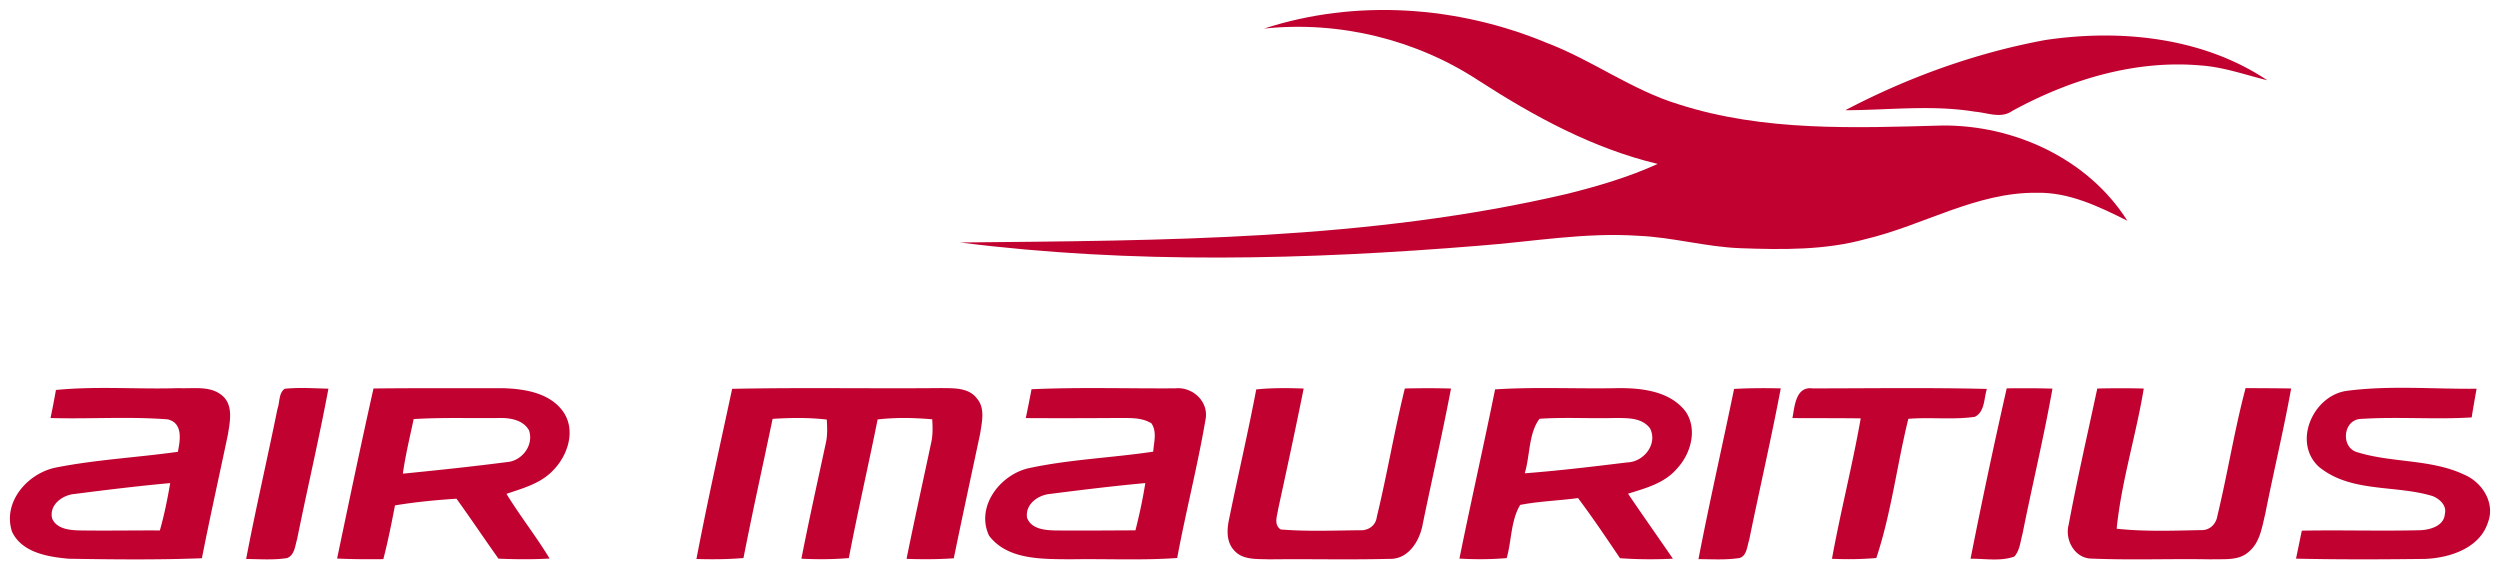
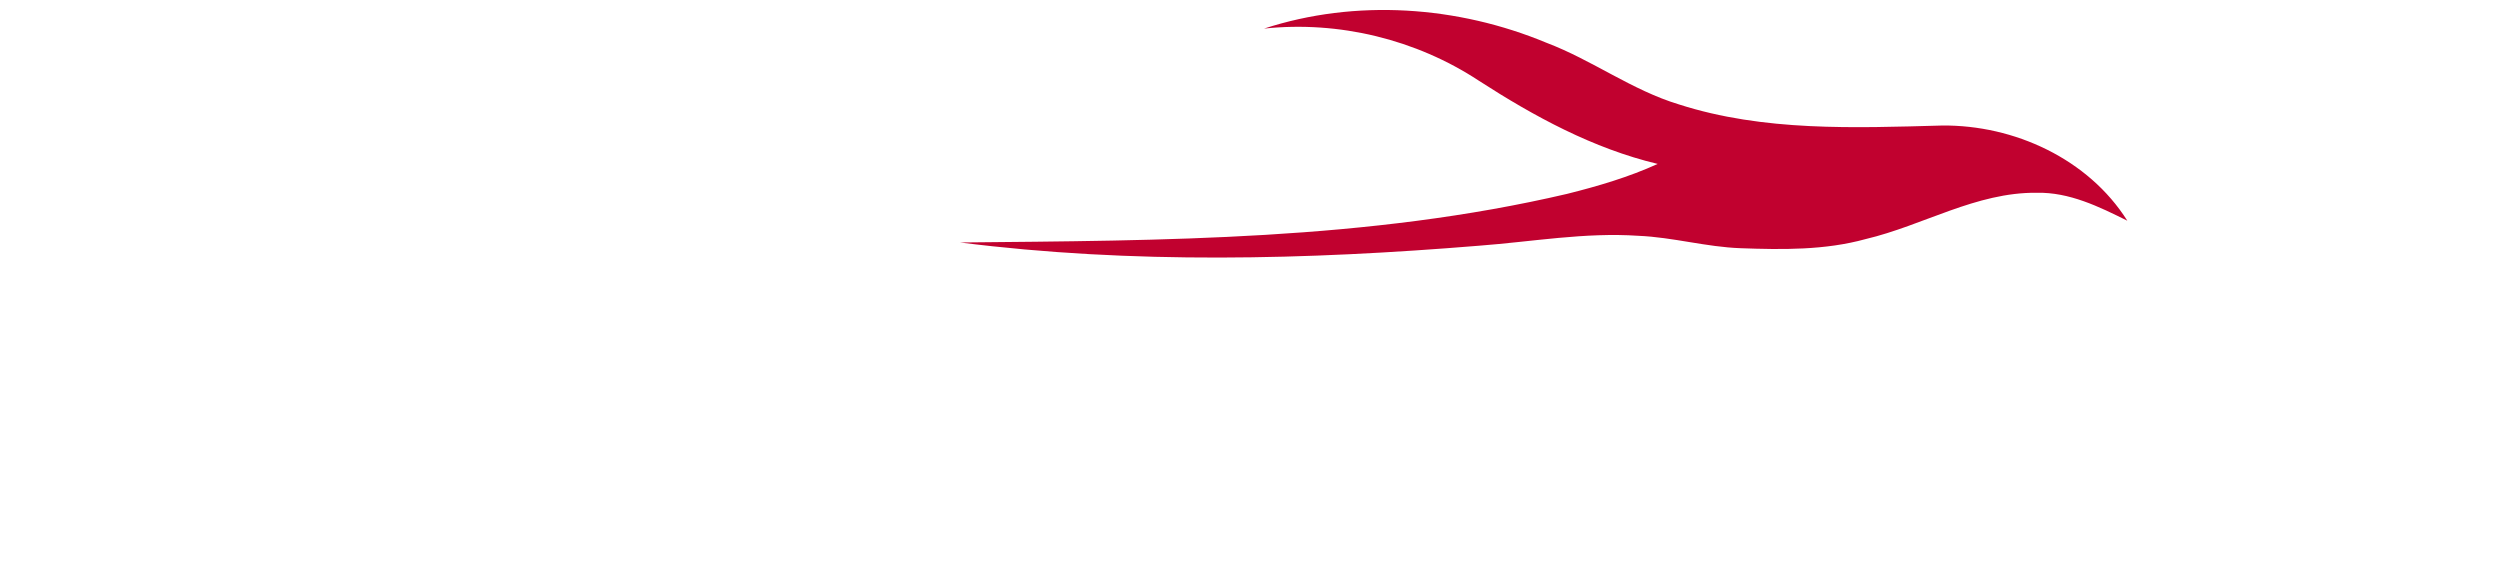
<svg xmlns="http://www.w3.org/2000/svg" version="1" width="892.913" height="203.386" viewBox="0 0 1497.118 337.039">
  <g fill="#c1012f">
    <path d="M756.978 15.136c54.977-17.928 116.01-13.603 169.138 8.501 27.354 10.351 51.188 28.399 79.288 36.9 50.831 16.317 104.973 14.08 157.653 12.648 43.105-.417 87.492 19.957 110.88 57.006-16.974-8.442-34.753-17.153-54.232-16.735-36.303-.388-68.043 19.598-102.497 27.742-24.341 6.712-49.816 6.354-74.814 5.46-20.613-.717-40.599-6.564-61.212-7.429-31.978-2.177-63.687 3.55-95.516 5.937-103.302 8.471-207.678 11.096-310.742-1.94 121.469-1.193 244.578-1.252 363.541-29.114 18.495-4.623 36.87-10.023 54.232-17.928-38.69-9.247-73.89-28.398-107.06-49.816-37.677-24.79-83.794-35.975-128.659-31.232z" />
-     <path d="M1224.895 21.967c45.074-6.682 94.234-1.67 132.864 24.103-13.095-3.192-25.922-7.846-39.465-8.83-39.495-3.58-78.93 8.412-113.325 27.235-6.682 4.713-14.796 1.044-22.104.447-25.774-4.266-51.905-.954-77.827-.895 37.556-19.717 78.095-34.364 119.857-42.06zM33.505 231.554c24.402-2.416 49.041-.328 73.532-1.104 8.74.448 19.002-1.7 26.19 4.594 6.593 5.757 4.475 15.512 3.282 23.059-5.19 24.759-10.739 49.399-15.6 74.217-26.52 1.015-53.099.716-79.618.299-12.44-1.074-28.22-3.64-34.096-16.228-5.817-17.868 9.546-35.2 26.579-38.451 23.983-4.713 48.534-5.966 72.756-9.367 1.402-6.95 3.132-17.242-6.085-19.42-23.298-1.819-46.804-.119-70.191-.805 1.193-5.578 2.237-11.186 3.251-16.794m11.276 62.256c-7.308.566-15.482 6.473-13.572 14.676 2.654 6.205 10.172 6.98 16.078 7.16 16.138.268 32.306-.06 48.444.03 2.655-9.308 4.564-18.824 6.205-28.37-19.091 1.73-38.153 4.058-57.155 6.504zM166.16 242.89c1.462-3.908.627-9.367 4.326-12.052 8.71-.895 17.48-.268 26.19-.06-5.637 30.129-12.677 59.989-18.733 90.028-1.223 3.997-1.491 9.576-5.966 11.395-8.143 1.313-16.406.627-24.58.567 5.728-30.069 12.678-59.87 18.764-89.879zM223.673 230.659c25.774-.298 51.517-.12 77.29-.179 13.215.358 28.936 2.804 36.781 14.796 7.04 11.097 2.118 25.594-6.443 34.334-7.368 7.905-18.107 10.799-28.01 14.14 8.113 13.245 17.778 25.445 25.832 38.75-10.202.566-20.434.507-30.606.06-8.501-11.903-16.585-24.044-25.147-35.887-12.32.776-24.64 1.97-36.84 3.998-2.058 10.768-4.206 21.537-6.98 32.186-9.248.12-18.465.06-27.683-.358 7.13-33.976 14.2-67.983 21.806-101.84m24.043 18.316c-2.297 10.858-4.922 21.686-6.473 32.694 20.762-2.059 41.524-4.236 62.196-6.92 9.128-.597 16.437-10.173 13.334-19.092-3.728-6.473-11.902-7.547-18.673-7.309-16.795.21-33.619-.417-50.384.627zM438.451 230.868c41.703-.865 83.405-.06 125.108-.448 7.398.12 16.556-.447 21.508 6.295 4.981 5.727 2.953 13.99 1.939 20.791-5.31 24.938-10.71 49.847-15.84 74.844-9.427.627-18.853.686-28.28.328 4.654-23.118 9.785-46.117 14.677-69.206 1.134-4.713.985-9.575.686-14.348-10.888-.955-21.836-1.193-32.694.09-5.548 27.712-11.932 55.245-17.242 83.017-9.456.776-18.942.835-28.398.358 4.504-22.97 9.605-45.85 14.527-68.759 1.164-4.773.955-9.695.686-14.557-10.768-1.253-21.627-1.104-32.455-.418-5.817 27.772-11.992 55.485-17.45 83.346-9.367.776-18.764.865-28.16.567 6.503-34.096 14.11-67.983 21.388-101.9zM617.73 231.106c28.668-1.282 57.424-.357 86.12-.536 10.382-1.045 20.166 7.994 18.078 18.673-4.743 27.802-11.813 55.186-16.974 82.928-21.298 1.522-42.657.388-63.956.776-16.615-.209-37.496.567-48.683-14.11-8.263-17.51 6.802-36.9 24.163-40.54 24.371-5.22 49.488-6.114 74.128-9.813.358-5.608 2.386-11.873-1.074-16.944-5.578-3.49-12.29-3.162-18.584-3.221-18.883.119-37.765.179-56.648.06a1039.868 1039.868 0 0 0 3.43-17.273m11.247 62.674c-7.279.626-15.035 6.055-13.96 14.17 2.386 6.89 10.708 7.576 16.913 7.725 15.989.18 32.008-.03 48.027-.06 2.386-9.366 4.414-18.793 5.906-28.308-19.002 1.73-37.944 4.057-56.886 6.473zM752.295 231.226c9.426-.985 18.942-.865 28.398-.537-4.832 24.133-10.052 48.176-15.273 72.219-.567 4.116-2.804 9.217 1.492 12.17 15.63 1.283 31.44.627 47.132.478 5.22.358 9.814-2.625 10.47-8.054 6.175-25.475 10.47-51.398 16.765-76.843 9.217-.209 18.435-.239 27.652.03-5.16 27.056-11.335 53.933-16.884 80.9-1.67 9.993-8.501 21.507-19.956 21.09-23.984.626-47.967 0-71.92.298-7.25-.328-16.11.626-21.3-5.579-4.534-5.04-4.176-12.32-2.834-18.494 5.28-25.923 11.336-51.696 16.258-77.678zM895.33 231.196c24.551-1.581 49.191-.239 73.771-.746 14.289-.12 31.143 1.85 40.39 14.11 7.13 10.59 3.103 25.057-5.07 33.887-7.399 8.89-18.943 11.932-29.473 15.213 8.83 13.066 17.958 25.923 26.847 38.929-10.56.507-21.12.477-31.65-.298-8.203-12.141-16.347-24.282-25.147-36.005-11.544 1.55-23.237 1.879-34.633 4.086-5.608 9.218-5.13 21.418-8.084 31.859-9.426.805-18.882.835-28.309.298 6.861-33.827 14.498-67.506 21.359-101.333m17.749 50.264c20.493-1.581 40.957-4.027 61.39-6.533 9.874-.268 18.436-10.948 13.633-20.404-5.071-6.771-14.348-6.115-21.866-6.175-14.766.358-29.561-.537-44.298.448-6.592 8.74-5.637 22.104-8.86 32.664zM1038.456 230.927c9.307-.536 18.614-.536 27.951-.328-5.757 30.308-12.707 60.377-18.882 90.595-1.372 4.176-1.462 11.037-7.338 11.186-7.667 1.014-15.393.477-23.06.477 6.563-34.096 14.32-67.953 21.33-101.93zM1073.388 248.378c1.342-7.01 1.939-19.091 12.051-17.779 34.782 0 69.594-.537 104.406.328-1.85 5.609-1.104 13.663-7.249 16.705-13.155 1.88-26.549.12-39.793 1.194-6.861 27.652-10.143 56.26-19.181 83.345-8.83.776-17.72.865-26.55.478 5.102-28.16 12.261-55.902 17.213-84.092-13.662-.179-27.295-.09-40.897-.179zM1201.717 230.57c9.128-.09 18.256-.12 27.384.179-5.16 29.203-12.17 58.05-17.957 87.134-1.313 4.534-1.552 9.844-4.922 13.453-8.353 2.953-17.51 1.163-26.161 1.283a3689.434 3689.434 0 0 1 21.656-102.05zM1255.949 230.689a541.066 541.066 0 0 1 27.831 0c-4.623 28.13-13.364 55.544-16.227 83.942 16.764 1.82 33.678 1.164 50.532.835 5.22.239 9.098-3.669 9.814-8.65 6.145-25.356 10.143-51.19 16.884-76.396 9.098.09 18.167.06 27.265.239-4.534 25.117-10.53 49.936-15.482 74.963-1.969 7.965-3.132 17.212-9.874 22.79-6.085 5.609-14.945 4.237-22.492 4.565-23.864-.448-47.758.537-71.622-.448-10.053-.03-16.168-11.126-13.782-20.195 5.101-27.324 11.336-54.44 17.153-81.645zM1388.455 277.373c-15.602-14.736-3.222-42.418 16.764-45.282 25.714-3.4 51.964-1.014 77.887-1.283-1.044 5.728-2.058 11.455-2.953 17.182-22.134 1.343-44.358-.537-66.432.895-10.829.537-12.17 17.51-1.73 20.046 20.88 6.384 44.03 3.908 64.045 13.483 10.5 4.594 18.226 16.795 13.93 28.25-4.861 15.6-22.879 21.448-37.675 22.044-25.773.328-51.546.418-77.32-.149 1.164-5.578 2.297-11.186 3.46-16.764 23.686-.448 47.371.328 71.056-.269 5.996-.268 14.23-2.655 14.617-9.874 1.223-4.952-3.102-8.8-7.219-10.53-22.402-6.92-49.339-1.82-68.43-17.749z" />
  </g>
</svg>